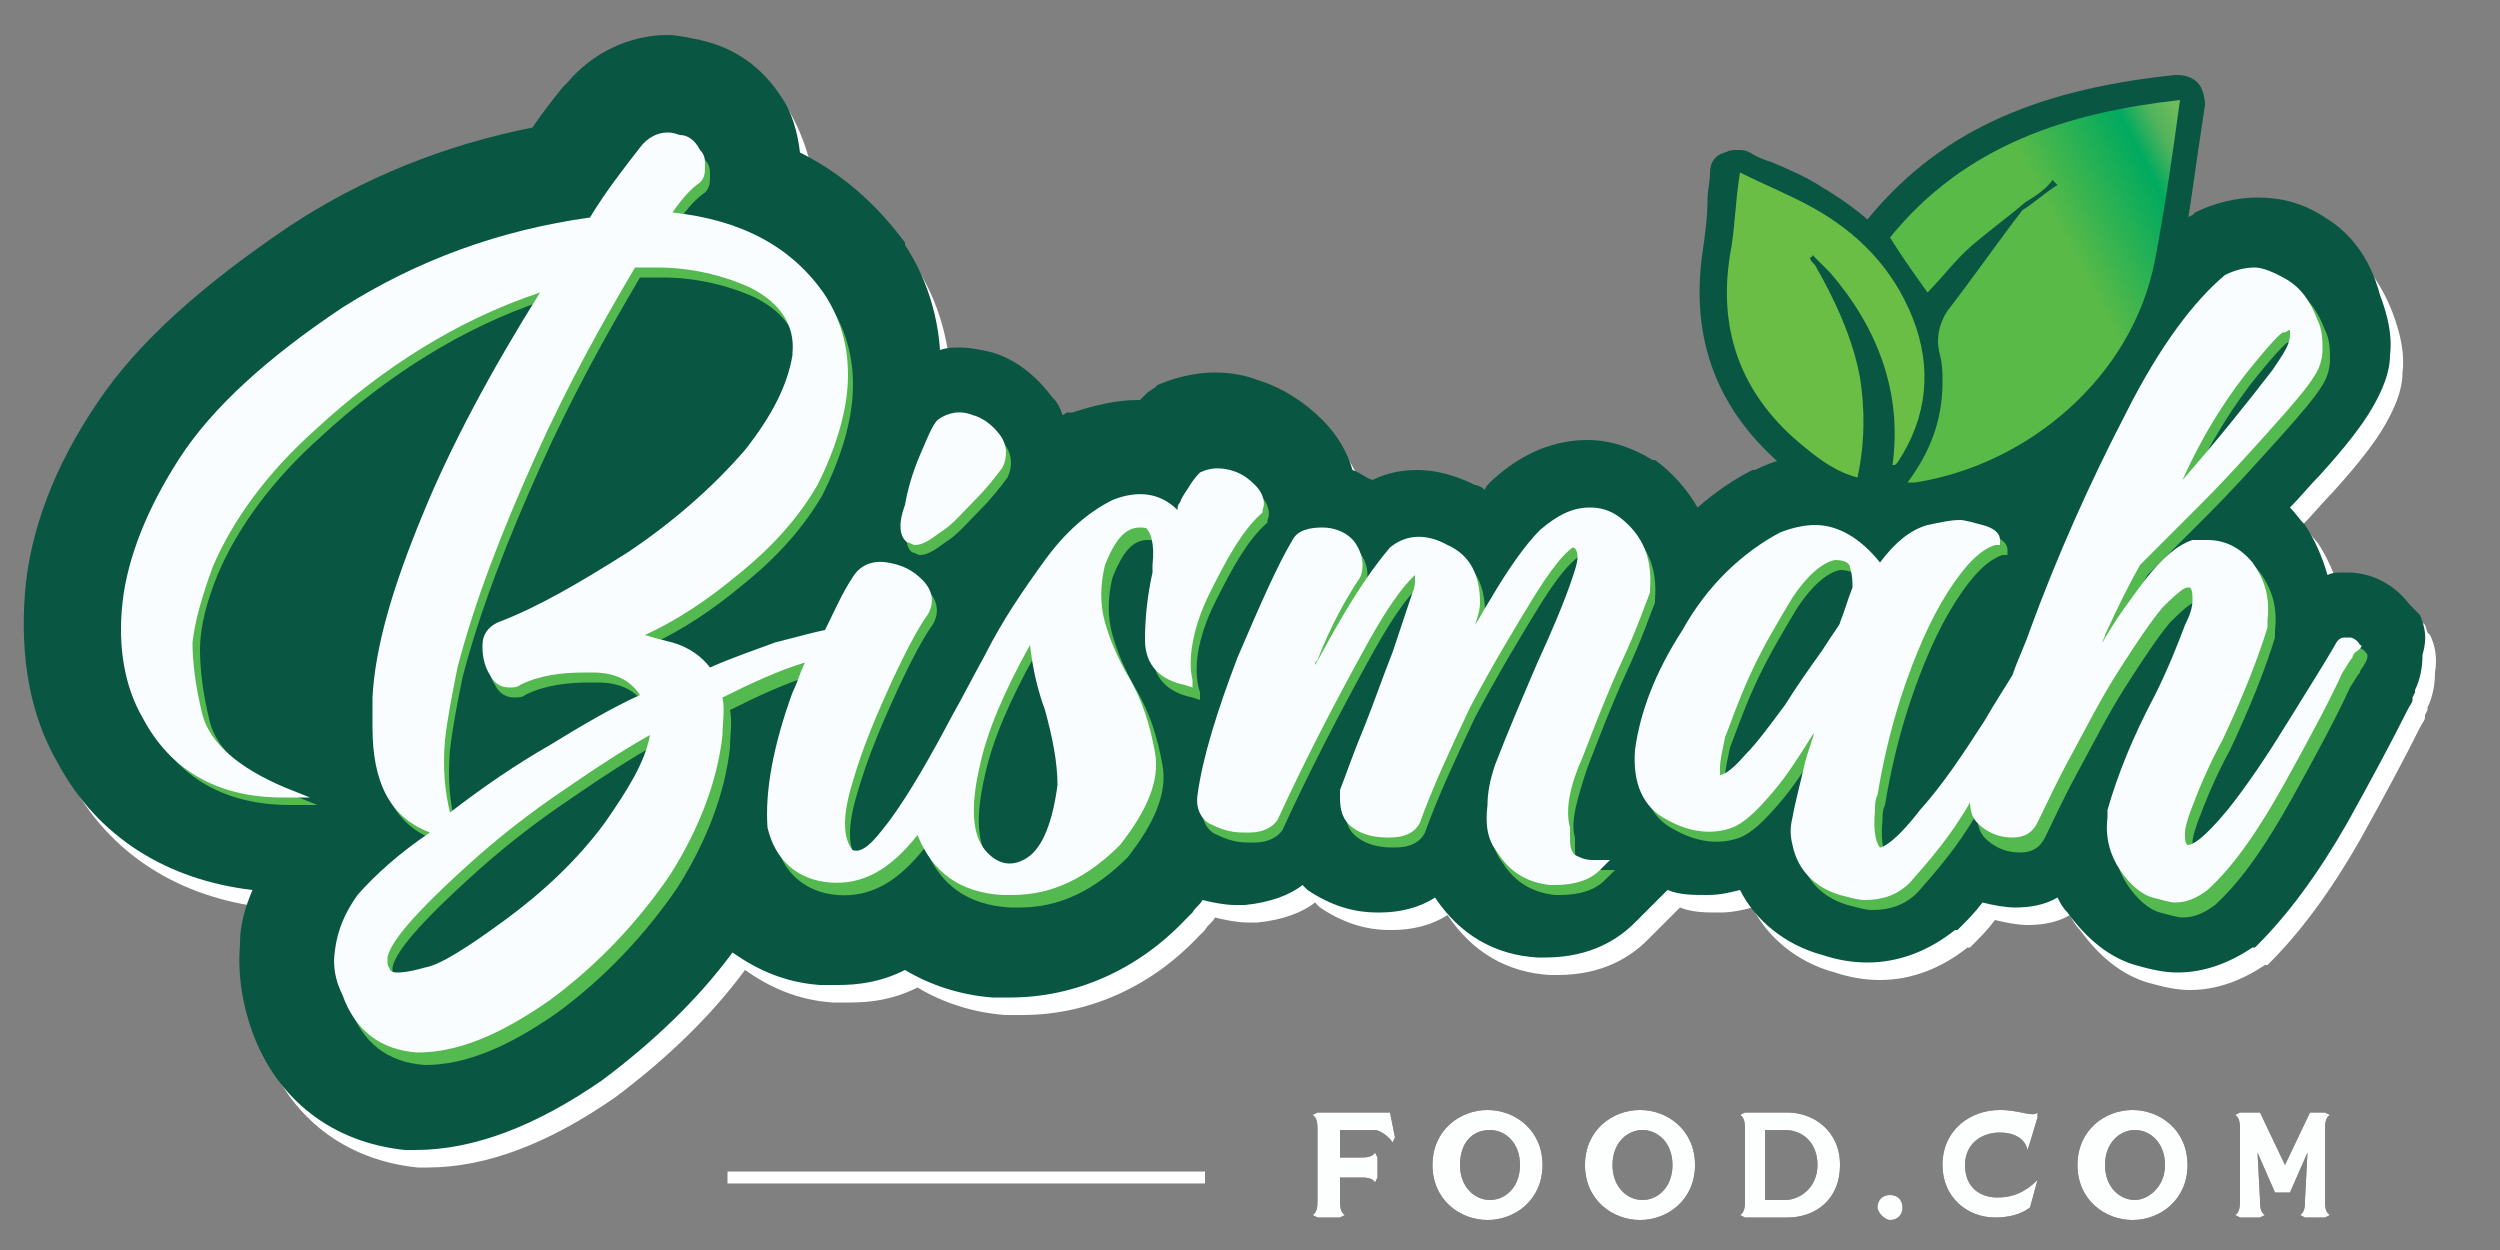
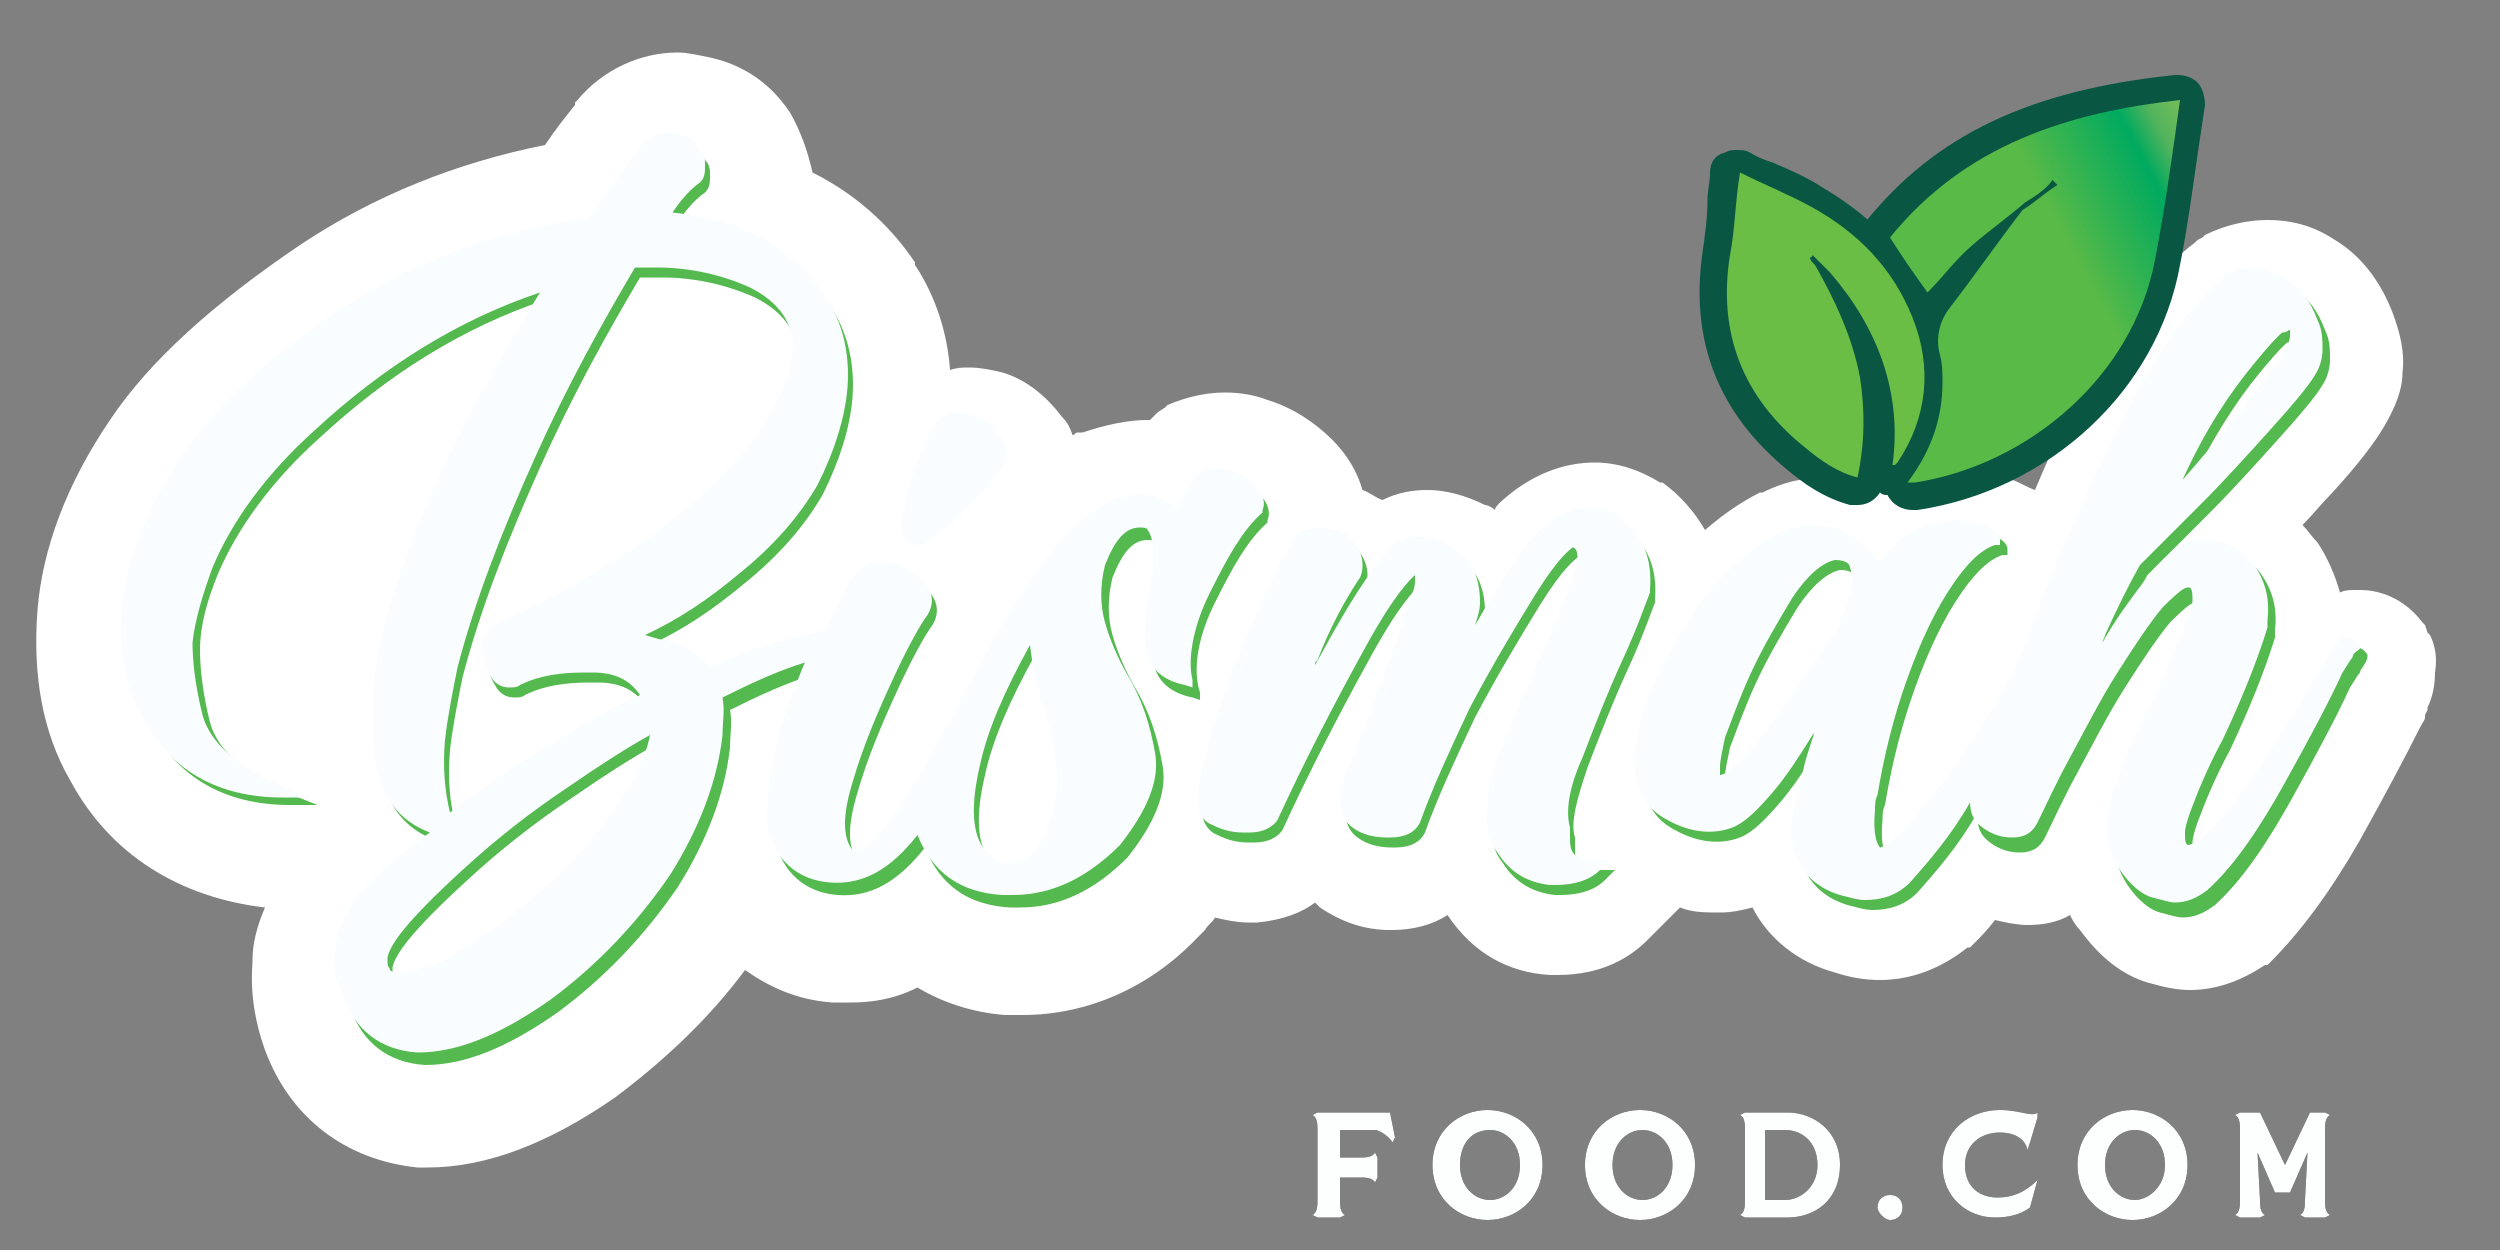
<svg xmlns="http://www.w3.org/2000/svg" version="1.1" id="Layer_1" x="0px" y="0px" viewBox="0 0 100 50" style="enable-background:new 0 0 100 50;" xml:space="preserve">
  <rect x="0" y="0" width="100" height="50" fill="#808080" stroke="none" />
  <style type="text/css">
	.st0{fill:none;stroke:#FFFFFF;stroke-width:0.477;stroke-miterlimit:10;}
	.st1{fill:#FFFFFF;}
	.st2{fill:#095642;}
	.st3{fill:#54B94F;}
	.st4{fill:#FAFDFF;}
	.st5{fill:url(#SVGID_1_);}
	.st6{fill:#6ABD45;}
	.st7{fill:#231F20;}
	.st8{fill:#FDFEFE;}
</style>
  <g>
-     <line class="st0" x1="29.1" y1="47.1" x2="48.2" y2="47.1" />
    <path class="st1" d="M97.2,25.4l-0.1-0.1L97,25l-0.1-0.1c-0.6-0.8-1.5-1.3-2.5-1.3h-0.2c-0.2,0-0.4,0-0.6,0.1   c-0.2-0.7-0.5-1.4-0.9-2l0,0l0,0c-0.2-0.2-0.4-0.5-0.6-0.7c0.4-0.4,0.8-0.9,1.2-1.3c1-1.1,1.7-2,2.1-2.7c0.4-0.7,0.7-1.4,0.7-2.1   l0,0c0.1-0.8-0.1-1.6-0.4-2.4c-0.5-1.3-1.3-2.3-2.3-2.9c-0.9-0.6-1.8-0.8-2.7-0.8c-0.8,0-1.7,0.2-2.5,0.6l-0.1,0.1l-0.2,0.1   l-0.1,0.1c-1.6,1.2-3.1,3.3-4.8,6.5c-0.6,1.1-1.1,2.2-1.6,3.4c-0.3-0.1-0.6-0.3-0.9-0.4c-0.6-0.2-1.2-0.3-1.7-0.3   c-0.6,0-1.3,0.1-2,0.3c-0.4,0.1-0.9,0.3-1.3,0.6c-0.9-0.5-1.8-0.7-2.5-0.7c-0.9,0-1.7,0.2-2.5,0.6l-0.1,0c-0.8,0.4-1.5,0.9-2.2,1.5   c-0.4-0.7-1-1.4-1.7-1.9l-0.1,0c-0.8-0.5-1.7-0.8-2.6-0.8c-1.3,0-2.6,0.5-3.8,1.6l0,0L60,20.1l0,0c-0.1,0.1-0.2,0.2-0.2,0.3   c-0.1-0.1-0.3-0.2-0.4-0.2c-0.8-0.4-1.6-0.6-2.3-0.6c-0.6,0-1.2,0.1-1.8,0.4c-0.3-0.1-0.5-0.3-0.8-0.4c-0.2-0.7-0.6-1.4-1.2-2   c-0.7-0.7-1.6-1.3-2.6-1.6c-0.5-0.2-1.1-0.3-1.7-0.3c-0.8,0-1.6,0.2-2.3,0.5l-0.1,0.1l-0.3,0.2l-0.1,0.1c-0.1,0.1-0.1,0.1-0.2,0.2   c0,0-0.1,0-0.1,0c-0.8,0-1.7,0.2-2.6,0.5l-0.1,0l-0.1,0c-0.1,0-0.1,0.1-0.2,0.1c-0.1-0.3-0.2-0.5-0.4-0.7c-0.6-0.8-1.4-1.5-2.4-1.8   c-0.4-0.1-0.9-0.2-1.3-0.2c-0.3,0-0.5,0-0.8,0.1c-0.1-1.5-0.6-3-1.4-4.2l0-0.1c-0.8-1.2-2.1-2.6-4.1-3.6C32.3,6,32,5.2,31.6,4.5   c-1-1.5-2.3-2-3.2-2.2c-0.5-0.1-0.9-0.2-1.3-0.2c-1.5,0-3,0.7-4,1.9l-0.1,0.1L23,4.2c-0.4,0.5-0.8,1-1.2,1.6c-3.5,0.7-6.8,2-9.8,4   c-3.4,2.3-6,4.6-7.6,7c-1.7,2.5-2.7,5.1-2.9,7.6c-0.2,2.6,0.2,4.9,1.3,6.8c1.6,3,4.4,4.7,7.8,5.1c-0.3,0.7-0.5,1.4-0.5,2.1l0,0.1   c-0.1,1.2,0.1,2.4,0.5,3.5c1,2.7,3.2,4.4,6.1,4.7l0.1,0l0.2,0h0.1c2.4,0,4.9-1,7.5-2.8c2-1.5,3.8-3.2,5.2-5.1   c1,0.7,2.1,1.2,3.5,1.3c0.2,0,0.5,0,0.7,0c0.8,0,1.7-0.1,2.7-0.6c1,0.6,2.2,1,3.5,1.1c0.2,0,0.4,0,0.7,0c2.6,0,5.1-1.1,7-3.1   l0.1-0.1l0.1-0.1l0.1-0.1c0.1-0.2,0.3-0.3,0.4-0.5c0.4,0.1,0.9,0.2,1.3,0.2l0.3,0l0.1,0c1-0.1,1.8-0.4,2.3-0.8c0,0,0,0,0.1,0.1   l0.1,0.1l0,0c0.9,0.6,1.8,0.9,2.8,0.9h0.1c0.8,0,1.6-0.2,2.2-0.6c0,0,0,0,0,0c1,1.5,2.4,2.3,4.1,2.4c0.1,0,0.2,0,0.3,0   c1.9,0,3-0.8,3.6-1.4l1.3-1.3c0.5,0.2,1,0.2,1.6,0.2c0.5,0,0.9-0.1,1.3-0.2c0.6,1.2,1.8,2.2,3.3,2.6c0.6,0.2,1.2,0.3,1.8,0.3   c1.3,0,2.5-0.5,3.5-1.3l0.1,0l0.1-0.1l0,0c0.3-0.3,0.6-0.6,0.9-1c0.4,0.1,0.9,0.2,1.3,0.2c0.6,0,1.2-0.1,1.7-0.4   c0.1,0.2,0.2,0.4,0.4,0.6l0,0c0.8,1.1,1.7,1.8,2.7,2.1c0.7,0.2,1.2,0.3,1.7,0.3c1.1,0,2.1-0.4,3-1l0.1,0l0.1-0.1l0,0   c1.2-1.2,2.4-2.8,3.6-4.9c1-1.8,1.8-3.3,2.4-4.5c0.1-0.2,0.2-0.3,0.2-0.4l0-0.1l0.1-0.2l0-0.1c0.2-0.4,0.3-0.9,0.3-1.4   C97.5,26.3,97.4,25.8,97.2,25.4z" />
-     <path class="st2" d="M96.8,24.6l-0.1-0.1l-0.2-0.2l-0.1-0.1c-0.6-0.8-1.5-1.3-2.5-1.3h-0.2c-0.2,0-0.4,0-0.6,0.1   c-0.2-0.7-0.5-1.4-0.9-2l0,0l0,0c-0.2-0.2-0.4-0.5-0.6-0.7c0.4-0.4,0.8-0.9,1.2-1.3c1-1.1,1.7-2,2.1-2.7c0.4-0.7,0.7-1.4,0.7-2.1   l0,0c0.1-0.8-0.1-1.6-0.4-2.4C94.8,10.3,94,9.3,93,8.7c-0.9-0.6-1.8-0.8-2.7-0.8c-0.8,0-1.7,0.2-2.5,0.6l-0.1,0.1l-0.2,0.1   l-0.1,0.1c-1.6,1.2-3.1,3.3-4.8,6.5c-0.6,1.1-1.1,2.2-1.6,3.4c-0.3-0.1-0.6-0.3-0.9-0.4C79.6,18.1,79,18,78.5,18   c-0.6,0-1.3,0.1-2,0.3c-0.4,0.1-0.9,0.3-1.3,0.6c-0.9-0.5-1.8-0.7-2.5-0.7c-0.9,0-1.7,0.2-2.5,0.6l-0.1,0c-0.8,0.4-1.5,0.9-2.2,1.5   c-0.4-0.7-1-1.4-1.7-1.9l-0.1,0c-0.8-0.5-1.7-0.8-2.6-0.8c-1.3,0-2.6,0.5-3.8,1.6l0,0l-0.1,0.1l0,0c-0.1,0.1-0.2,0.2-0.2,0.3   c-0.1-0.1-0.3-0.2-0.4-0.2c-0.8-0.4-1.6-0.6-2.3-0.6c-0.6,0-1.2,0.1-1.8,0.4c-0.3-0.1-0.5-0.3-0.8-0.4c-0.2-0.7-0.6-1.4-1.2-2   c-0.7-0.7-1.6-1.3-2.6-1.6c-0.5-0.2-1.1-0.3-1.7-0.3c-0.8,0-1.6,0.2-2.3,0.5l-0.1,0.1l-0.3,0.2l-0.1,0.1c-0.1,0.1-0.1,0.1-0.2,0.2   c0,0-0.1,0-0.1,0c-0.8,0-1.7,0.2-2.6,0.5l-0.1,0l-0.1,0c-0.1,0-0.1,0.1-0.2,0.1c-0.1-0.3-0.2-0.5-0.4-0.7c-0.6-0.8-1.4-1.5-2.4-1.8   c-0.4-0.1-0.9-0.2-1.3-0.2c-0.3,0-0.5,0-0.8,0.1c-0.1-1.5-0.6-3-1.4-4.2l0-0.1C35.3,8.5,34,7.1,32,6.1c-0.1-0.8-0.3-1.6-0.8-2.3   c-1-1.5-2.3-2-3.2-2.2c-0.5-0.1-0.9-0.2-1.3-0.2c-1.5,0-3,0.7-4,1.9l-0.1,0.1l-0.1,0.1c-0.4,0.5-0.8,1-1.2,1.6   c-3.5,0.7-6.8,2-9.8,4c-3.4,2.3-6,4.6-7.6,7c-1.7,2.5-2.7,5.1-2.9,7.6c-0.2,2.6,0.2,4.9,1.3,6.8c1.6,3,4.4,4.7,7.8,5.1   c-0.3,0.7-0.5,1.4-0.5,2.1l0,0.1c-0.1,1.2,0.1,2.4,0.5,3.5c1,2.7,3.2,4.4,6.1,4.7l0.1,0l0.2,0h0.1c2.4,0,4.9-1,7.5-2.8   c2-1.5,3.8-3.2,5.2-5.1c1,0.7,2.1,1.2,3.5,1.3c0.2,0,0.5,0,0.7,0c0.8,0,1.7-0.1,2.7-0.6c1,0.6,2.2,1,3.5,1.1c0.2,0,0.4,0,0.7,0   c2.6,0,5.1-1.1,7-3.1l0.1-0.1l0.1-0.1l0.1-0.1c0.1-0.2,0.3-0.3,0.4-0.5c0.4,0.1,0.9,0.2,1.3,0.2l0.3,0l0.1,0c1-0.1,1.8-0.4,2.3-0.8   c0,0,0,0,0.1,0.1l0.1,0.1l0,0c0.9,0.6,1.8,0.9,2.8,0.9h0.1c0.8,0,1.6-0.2,2.2-0.6c0,0,0,0,0,0c1,1.5,2.4,2.3,4.1,2.4   c0.1,0,0.2,0,0.3,0c1.9,0,3-0.8,3.6-1.4l1.3-1.3c0.5,0.2,1,0.2,1.6,0.2c0.5,0,0.9-0.1,1.3-0.2c0.6,1.2,1.8,2.2,3.3,2.6   c0.6,0.2,1.2,0.3,1.8,0.3c1.3,0,2.5-0.5,3.5-1.3l0.1,0l0.1-0.1l0,0c0.3-0.3,0.6-0.6,0.9-1c0.4,0.1,0.9,0.2,1.3,0.2   c0.6,0,1.2-0.1,1.7-0.4c0.1,0.2,0.2,0.4,0.4,0.6l0,0c0.8,1.1,1.7,1.8,2.7,2.1c0.7,0.2,1.2,0.3,1.7,0.3c1.1,0,2.1-0.4,3-1l0.1,0   l0.1-0.1l0,0c1.2-1.2,2.4-2.8,3.6-4.9c1-1.8,1.8-3.3,2.4-4.5c0.1-0.2,0.2-0.3,0.2-0.4l0-0.1l0.1-0.2l0-0.1c0.2-0.4,0.3-0.9,0.3-1.4   C97.1,25.5,97,25.1,96.8,24.6z" />
    <g>
-       <path class="st3" d="M36.5,22.1L36.5,22.1L36.5,22.1c0.1,0,0.2,0.1,0.3,0.1c0.3,0,0.6-0.2,1-0.5c0.5-0.3,0.9-0.8,1.4-1.3    c0.5-0.5,0.8-0.9,1.1-1.3l0,0c0.2-0.4,0.2-0.9-0.1-1.3c-0.3-0.4-0.7-0.7-1.1-0.8c-0.5-0.2-1-0.1-1.4,0.2l0,0l0,0    c-0.2,0.2-0.4,0.7-0.7,1.4c-0.3,0.7-0.5,1.4-0.6,2C36.2,21.4,36.2,21.9,36.5,22.1z" />
      <path class="st3" d="M48.6,24.1c0.7-1.4,1.3-2.5,2.1-3.2l0,0l0-0.1c0.1-0.2,0.1-0.6-0.3-1c-0.3-0.3-0.6-0.5-1-0.6    c-0.4-0.1-0.8-0.1-1.2,0.1l0,0c-0.1,0.1-0.2,0.2-0.4,0.5c-0.1,0.2-0.3,0.4-0.4,0.7c-0.1,0.1-0.1,0.2-0.1,0.3    c-0.7-0.7-1.6-0.8-2.6-0.4c-1,0.5-1.9,1.3-2.7,2.4c-0.8,1.1-1.7,2.4-2.4,3.8c-0.5,0.9-0.9,1.7-1.3,2.4c-0.9,1.7-1.7,3.1-2.5,4.2    c-0.4,0.5-1,1.4-1.5,1.2c-0.4-0.5-0.4-1.4,0-2.7c0.4-1.4,1-2.8,1.6-4.1c0.6-1.3,1.1-2.2,1.4-2.6l0,0c0.3-0.5,0.2-1-0.2-1.4    c-0.4-0.4-0.8-0.6-1.4-0.7c-0.6-0.1-1.1,0.1-1.4,0.6l0,0c-0.4,0.6-0.7,1.3-1.1,2.1c-0.5,0.1-1.2,0.3-2,0.5c-0.8,0.3-1.7,0.6-2.6,1    c-0.3-0.4-0.8-0.8-1.5-1c-0.4-0.1-0.8-0.2-1.1-0.3c1.3-0.6,2.5-1.4,3.7-2.4c1.5-1.2,2.5-2.4,3.2-3.6c0.7-1.4,1.1-2.7,1.2-3.9    c0.1-1.4-0.2-2.6-0.9-3.7c-1.3-1.9-3.3-3-6.1-3.3c0.4-0.6,0.8-1,1.1-1.2l0,0l0,0c0.2-0.2,0.2-0.4,0.2-0.7c0-0.2,0-0.4-0.2-0.6    C28,6,27.8,5.7,27.5,5.7C27.1,5.6,27,5.6,27,5.6c-0.4,0-0.8,0.2-1.1,0.6c-0.7,0.9-1.4,1.8-2,2.8c-3.6,0.5-6.9,1.7-9.9,3.6    c-3,2-5.2,4-6.5,6c-1.3,2-2.1,4-2.3,5.8c-0.2,1.8,0.1,3.4,0.8,4.6c1.1,2.1,3,3.2,5.6,3.2l1.1,0l-1-0.4c-1.9-0.8-3-1.8-3.3-2.9    c-0.3-1.2-0.4-2.2-0.4-2.9C8,25,8.3,24,8.7,23c0.8-1.9,2.2-3.8,4.1-5.5c2.7-2.5,5.7-4.4,9-5.5c-2,3.2-3.6,6.2-4.7,8.9    c-1.2,2.9-1.9,5.3-2,7.3c0,0.4,0,0.8,0,1.2c0,2.2,0.7,3.6,2.3,4.2c-1.1,0.9-2.1,1.8-2.8,2.7l0,0c-0.5,0.7-0.8,1.4-0.9,2.2    c-0.1,0.6,0,1.2,0.3,1.8c0.5,1.4,1.5,2.2,3,2.3l0,0c1.6,0,3.3-0.7,5.3-2.1c1.9-1.4,3.5-3.1,4.8-5c1.2-1.9,1.9-3.8,2.1-5.6    c0-0.5,0.1-1,0-1.5c1.2-0.6,2.3-1.1,3.3-1.4c-0.2,0.4-0.3,0.8-0.5,1.2c-0.8,2.2-1.1,4-1,5.4l0,0c0.3,1.3,1.2,2.1,2.5,2.2    c1.3,0.1,2.4-0.5,3.5-1.9c0.6,1.5,1.7,2.3,3.4,2.4c0.1,0,0.3,0,0.4,0c1.6,0,3-0.7,4.3-2l0,0c1.1-1.4,1.6-2.6,1.4-3.7    c-0.2-1.1-0.5-2.1-1.1-3.1c-0.4-0.7-0.7-1.4-0.9-2.1c-0.2-0.7-0.2-1.5,0-2.3c0.4-1,0.8-1.5,1.4-1.5c0.1,0,0.3,0,0.3,0.1    c0.1,0.1,0.3,0.5,0.2,1.4c0,0.1,0,0.2,0,0.3c-0.2,0.9-0.3,1.8-0.3,2.7c0,1,0.6,1.6,1.6,1.8l0.3,0.1l0-0.3    C47.7,26.8,47.9,25.5,48.6,24.1z M18,30c0.1-0.9,0.3-1.9,0.5-2.9c0.7-2.7,1.8-5.5,3.1-8.4c1.3-2.9,2.7-5.4,4-7.6    c0.3,0,0.6,0,0.9,0c1.3,0,2.6,0.3,3.7,0.8c1.2,0.6,1.8,1.5,1.7,2.6l0,0.1c-0.2,1.2-0.8,2.4-1.9,3.8c-1.3,1.5-2.9,2.9-4.7,4.1    c-1.9,1.2-3.6,2.2-5.2,2.8c-0.4,0.2-0.6,0.5-0.6,0.9l0,0.1c0,0.4,0.1,0.8,0.3,1.1c0.2,0.4,0.5,0.5,0.8,0.5c0.1,0,0.3,0,0.4-0.1    c0.8-0.4,1.7-0.5,2.6-0.5l0.3,0c0.9,0,1.5,0.3,1.9,0.9c-1.1,0.5-2.3,1.2-3.6,2c-1.4,0.8-2.7,1.7-4,2.7C18,32.1,17.9,31.2,18,30z     M24.4,33.3c-1.1,1.5-2.5,2.8-4,3.9c-1.5,1.1-2.6,1.8-3.2,1.9c-0.7,0.2-1,0.2-1.1,0.2c-0.1,0-0.2,0-0.3-0.1c0-0.1-0.1-0.1-0.1-0.3    l0-0.2c0.1-0.5,0.7-1.4,3-3.5c1.3-1.2,2.7-2.3,4.2-3.3c1.3-0.9,2.4-1.6,3.3-2.1C26,30.9,25.4,32.1,24.4,33.3z M41.3,34.7    c-0.6,0.4-1.2,0.3-1.7-0.3c-0.5-0.6-0.6-1.7-0.2-3.4l0,0c0.3-1.4,1-3,2-4.8c0.1,0.9,0.3,1.8,0.6,2.6c0.3,1.1,0.5,2.1,0.5,3    C42.3,33.4,41.9,34.3,41.3,34.7z" />
      <path class="st3" d="M63.5,30.7c0.5-1.3,1-2.6,1.6-3.9c0.6-1.3,0.9-2.2,1.1-2.7l0,0v-0.1c0.1-1.3-0.3-2.2-1.2-2.9    c-0.4-0.3-0.8-0.4-1.2-0.4c-0.7,0-1.3,0.3-2,0.9l0,0c-0.6,0.6-1.3,1.6-2,2.8c-0.2,0.3-0.4,0.7-0.6,1c0.1-0.3,0.2-0.6,0.2-0.9l0,0    c0-1.1-0.4-1.9-1.3-2.3c-0.9-0.5-1.7-0.4-2.3,0.1l0,0c-0.6,0.7-1.3,1.7-2.1,3.1c-0.3,0.5-0.6,1.1-0.9,1.6c0-0.1,0-0.1,0.1-0.2    c0.5-1.3,1.1-2.4,1.7-3.3l0,0c0.1-0.2,0.1-0.4,0.1-0.5c0-0.3-0.1-0.6-0.3-0.9c-0.3-0.4-0.8-0.6-1.3-0.6c-0.5,0-1,0.1-1.2,0.5l0,0    c-0.6,1-1.3,2.6-2.2,4.7c-0.8,2.1-1.4,4-1.6,5.5c-0.1,0.7,0.3,1.1,0.6,1.2c0.4,0.2,0.8,0.3,1.2,0.3h0.3l0,0c0.5,0,0.9-0.2,1.1-0.5    l0,0c1.1-2.4,2.3-4.7,3.4-6.7c1.3-2.4,1.9-2.9,2.1-3.1c0,0,0,0.1,0,0.2l0,0c0,0.1,0,0.3-0.1,0.5c-0.2,0.6-0.5,1.5-0.8,2.4    c-0.4,1-0.7,1.9-1.1,2.9c-0.5,1.2-0.8,2.1-1,2.6l0,0.3l0,0c0,0.5,0.1,0.9,0.5,1.2l0,0c0.4,0.3,0.9,0.4,1.4,0.4h0.1    c0.6,0,1-0.2,1.2-0.6l0,0l0,0c0.5-1.4,1.2-2.9,2-4.6c0.9-1.7,1.8-3.2,2.6-4.5c1-1.6,1.4-1.8,1.5-1.9c0.1,0,0.2,0.1,0.2,0.4    c0,0.2-0.1,0.5-0.2,0.8c-0.3,0.9-0.8,2.1-1.4,3.4c-0.6,1.4-1.2,2.8-1.7,4.1c-0.2,0.6-0.3,1.1-0.3,1.6c-0.1,0.8,0,1.4,0.4,1.9    c0.5,0.8,1.2,1.2,2.1,1.3c0.1,0,0.1,0,0.2,0c0.8,0,1.4-0.2,1.8-0.6l0.4-0.4h-0.7c-0.3,0-0.5-0.1-0.7-0.2c-0.2-0.2-0.2-0.4-0.2-0.8    l0-0.3C62.8,32.9,63.1,31.9,63.5,30.7z" />
      <path class="st3" d="M94.7,26.2L94.7,26.2c-0.1-0.2-0.3-0.3-0.4-0.3h-0.2c-0.2,0-0.3,0.1-0.4,0.3c-0.4,0.7-1.1,1.8-1.9,3.1    c-0.8,1.3-1.6,2.5-2.4,3.5c-1,1.2-1.4,1.4-1.6,1.4h0c-0.1-0.1-0.1-0.2-0.1-0.5l0,0c0-0.2,0.1-0.5,0.2-0.8c0.3-0.8,0.7-1.8,1.3-2.9    c0.8-1.7,1.4-3.2,1.8-4.5l0,0v-0.3c0.1-0.9-0.1-1.6-0.6-2.3c-0.5-0.6-1.1-0.9-1.8-0.9c-0.2,0-0.4,0-0.6,0l0,0    c-0.6,0.2-1.2,0.7-1.9,1.6c-0.6,0.8-1.2,1.6-1.7,2.5c0-0.1,0.1-0.2,0.1-0.3c0.5-1.1,1-2.1,1.4-2.8c0.6-0.6,1.4-1.4,2.4-2.4    c1-1,1.9-2,2.8-3c0.9-1,1.5-1.7,1.8-2.2c0.2-0.3,0.3-0.7,0.3-1c0-0.4,0-0.8-0.2-1.2c-0.3-0.8-0.7-1.3-1.2-1.6    c-0.5-0.3-1-0.5-1.3-0.5c-0.4,0-0.8,0.1-1.2,0.3l0,0c-1.2,1-2.6,2.8-4,5.6c-1.4,2.7-2.7,5.6-3.8,8.6c-0.2,0.6-0.5,1.2-0.7,1.8    c-0.3,0.5-0.7,1.1-1.1,1.8c-0.9,1.4-1.7,2.6-2.6,3.6c-1,1.3-1.5,1.5-1.6,1.5c-0.1-0.1-0.3-0.5-0.2-1.5l0,0c0-0.2,0-0.4,0.1-0.6    l0,0c0.2-1.2,0.5-2.6,1-4.1c0.5-1.5,1.1-2.9,1.8-4c0.7-1.1,1.3-1.7,1.9-1.9l0.2,0l0-0.2c0-0.3-0.3-0.5-0.7-0.6    c-0.4-0.1-0.7-0.2-0.9-0.2c-0.4,0-0.8,0.1-1.3,0.2c-0.7,0.2-1.3,0.7-1.9,1.5c-0.8-1-1.7-1.5-2.6-1.5c-0.4,0-0.9,0.1-1.4,0.3    c-1.5,0.8-2.9,2.1-3.9,3.9c-1.1,1.7-1.7,3.3-1.9,4.8c-0.1,1.3,0.3,2.3,1.3,2.8c0.9,0.5,1.8,0.6,2.6,0.3l0,0c0.5-0.2,1-0.7,1.6-1.4    c0.6-0.7,1.1-1.5,1.6-2.3c0.1-0.1,0.1-0.2,0.1-0.2c-0.1,0.4-0.3,0.9-0.4,1.3c-0.2,0.9-0.4,1.6-0.5,2.2c-0.1,0.4-0.1,0.7,0,1.1l0,0    c0.2,1,0.9,1.7,1.9,2c0.4,0.1,0.7,0.2,1,0.2c0.7,0,1.3-0.2,1.8-0.7l0,0c0.7-0.8,1.6-1.8,2.4-3.2v0.1c0,0.5,0.1,0.8,0.5,1.1    c0.4,0.3,0.8,0.4,1.2,0.4c0.5,0,0.8-0.2,1-0.6l0,0c0.3-0.6,0.7-1.5,1.3-2.6c0.6-1.1,1.2-2.3,1.9-3.4c0.7-1.1,1.3-2,1.8-2.6    c0.7-0.7,0.9-0.8,1-0.8c0,0,0.1,0,0.1,0c0.1,0.1,0.1,0.3,0.1,0.5c0,0.3-0.1,0.6-0.3,1l0,0c-0.3,0.8-0.7,1.8-1.2,2.8    c-0.9,1.7-1.5,3.2-1.9,4.6l0,0.3l0,0c-0.1,0.8,0.1,1.5,0.5,2.1c0.4,0.6,0.9,1,1.3,1.1c0.4,0.1,0.7,0.2,0.9,0.2    c0.5,0,0.9-0.2,1.3-0.5l0,0c1.1-1,2.1-2.5,3.1-4.3c1-1.8,1.8-3.3,2.3-4.4c0.2-0.3,0.3-0.5,0.4-0.6l0,0c0-0.1,0.1-0.2,0.1-0.2    C94.7,26.4,94.7,26.3,94.7,26.2z M90.4,14.9c0.9-1.1,1.1-1.2,1.1-1.2c0.2,0,0.2-0.1,0.3-0.1c0,0,0,0,0,0.1l0,0.1l0,0    c0,0.4-0.3,0.8-0.7,1.4c-1,1.3-2.2,2.8-3.6,4.4C88.4,17.7,89.4,16.1,90.4,14.9z M73.8,25.3c0,0.1-0.2,0.3-0.7,1.1    c-0.5,0.7-1,1.4-1.5,2.2c-0.6,0.8-1.1,1.5-1.6,2c-0.6,0.7-0.9,0.8-1,0.8h0c0,0,0-0.1,0-0.3l0,0c0-0.3,0.1-0.7,0.2-1.2    c0.2-0.5,0.5-1.4,1-2.5c0.5-1.1,1.1-2.1,1.7-3.1c0.6-0.9,1.2-1.4,1.7-1.5c0.5,0,0.6,0.2,0.6,0.3c0.1,0.3,0.1,0.6,0.1,0.8    C74.2,24.4,74,24.9,73.8,25.3z" />
    </g>
    <g>
      <path class="st4" d="M36.3,21.7L36.3,21.7L36.3,21.7c0.1,0,0.2,0.1,0.3,0.1c0.3,0,0.6-0.2,1-0.5c0.5-0.3,0.9-0.8,1.4-1.3    c0.5-0.5,0.8-0.9,1.1-1.3l0,0c0.2-0.4,0.2-0.9-0.1-1.3c-0.3-0.4-0.7-0.7-1.1-0.8c-0.5-0.2-1-0.1-1.4,0.2l0,0l0,0    c-0.2,0.2-0.4,0.7-0.7,1.4c-0.3,0.7-0.5,1.4-0.6,2C35.9,21,36,21.5,36.3,21.7z" />
      <path class="st4" d="M48.4,23.7c0.7-1.4,1.3-2.5,2.1-3.2l0,0l0-0.1c0.1-0.2,0.1-0.6-0.3-1c-0.3-0.3-0.6-0.5-1-0.6    c-0.4-0.1-0.8-0.1-1.2,0.1l0,0c-0.1,0.1-0.2,0.2-0.4,0.5c-0.1,0.2-0.3,0.4-0.4,0.7c-0.1,0.1-0.1,0.2-0.1,0.3    c-0.7-0.7-1.6-0.8-2.6-0.4c-1,0.5-1.9,1.3-2.7,2.4c-0.8,1.1-1.7,2.4-2.4,3.8c-0.5,0.9-0.9,1.7-1.3,2.4c-0.9,1.7-1.7,3.1-2.5,4.2    c-0.4,0.5-1,1.4-1.5,1.2c-0.4-0.5-0.4-1.4,0-2.7c0.4-1.4,1-2.8,1.6-4.1c0.6-1.3,1.1-2.2,1.4-2.6l0,0c0.3-0.5,0.2-1-0.2-1.4    c-0.4-0.4-0.8-0.6-1.4-0.7c-0.6-0.1-1.1,0.1-1.4,0.6l0,0c-0.4,0.6-0.7,1.3-1.1,2.1c-0.5,0.1-1.2,0.3-2,0.5c-0.8,0.3-1.7,0.6-2.6,1    c-0.3-0.4-0.8-0.8-1.5-1c-0.4-0.1-0.8-0.2-1.1-0.3c1.3-0.6,2.5-1.4,3.7-2.4c1.5-1.2,2.5-2.4,3.2-3.6c0.7-1.4,1.1-2.7,1.2-3.9    c0.1-1.4-0.2-2.6-0.9-3.7c-1.3-1.9-3.3-3-6.1-3.3c0.4-0.6,0.8-1,1.1-1.2l0,0l0,0c0.2-0.2,0.2-0.4,0.2-0.7c0-0.2,0-0.4-0.2-0.6    c-0.2-0.4-0.5-0.6-0.8-0.6c-0.3-0.1-0.4-0.1-0.5-0.1c-0.4,0-0.8,0.2-1.1,0.6c-0.7,0.9-1.4,1.8-2,2.8c-3.6,0.5-6.9,1.7-9.9,3.6    c-3,2-5.2,4-6.5,6c-1.3,2-2.1,4-2.3,5.8c-0.2,1.8,0.1,3.4,0.8,4.6c1.1,2.1,3,3.2,5.6,3.2l1.1,0l-1-0.4c-1.9-0.8-3-1.8-3.3-2.9    c-0.3-1.2-0.4-2.2-0.4-2.9c0.1-0.9,0.4-1.9,0.8-3c0.8-1.9,2.2-3.8,4.1-5.5c2.7-2.5,5.7-4.4,9-5.5c-2,3.2-3.6,6.2-4.7,8.9    c-1.2,2.9-1.9,5.3-2,7.3c0,0.4,0,0.8,0,1.2c0,2.2,0.7,3.6,2.3,4.2C16,34.1,15,35,14.3,35.8l0,0c-0.5,0.7-0.8,1.4-0.9,2.2    c-0.1,0.6,0,1.2,0.3,1.8c0.5,1.4,1.5,2.2,3,2.3l0,0c1.6,0,3.3-0.7,5.3-2.1c1.9-1.4,3.5-3.1,4.8-5c1.2-1.9,1.9-3.8,2.1-5.6    c0-0.5,0.1-1,0-1.5c1.2-0.6,2.3-1.1,3.3-1.4c-0.2,0.4-0.3,0.8-0.5,1.2c-0.8,2.2-1.1,4-1,5.4l0,0c0.3,1.3,1.2,2.1,2.5,2.2    c1.3,0.1,2.4-0.5,3.5-1.9c0.6,1.5,1.7,2.3,3.4,2.4c0.1,0,0.3,0,0.4,0c1.6,0,3-0.7,4.3-2l0,0c1.1-1.4,1.6-2.6,1.4-3.7    c-0.2-1.1-0.5-2.1-1.1-3.1c-0.4-0.7-0.7-1.4-0.9-2.1c-0.2-0.7-0.2-1.5,0-2.3c0.4-1,0.8-1.5,1.4-1.5c0.1,0,0.3,0,0.3,0.1    c0.1,0.1,0.3,0.5,0.2,1.4c0,0.1,0,0.2,0,0.3c-0.2,0.9-0.3,1.8-0.3,2.7c0,1,0.6,1.6,1.6,1.8l0.3,0.1l0-0.3    C47.5,26.4,47.7,25.1,48.4,23.7z M17.8,29.6c0.1-0.9,0.3-1.9,0.5-2.9c0.7-2.7,1.8-5.5,3.1-8.4c1.3-2.9,2.7-5.4,4-7.6    c0.3,0,0.6,0,0.9,0c1.3,0,2.6,0.3,3.7,0.8c1.2,0.6,1.8,1.5,1.7,2.6l0,0.1c-0.2,1.2-0.8,2.4-1.9,3.8c-1.3,1.5-2.9,2.9-4.7,4.1    c-1.9,1.2-3.6,2.2-5.2,2.8c-0.4,0.2-0.6,0.5-0.6,0.9l0,0.1c0,0.4,0.1,0.8,0.3,1.1c0.2,0.4,0.5,0.5,0.8,0.5c0.1,0,0.3,0,0.4-0.1    c0.8-0.4,1.7-0.5,2.6-0.5l0.3,0c0.9,0,1.5,0.3,1.9,0.9c-1.1,0.5-2.3,1.2-3.6,2c-1.4,0.8-2.7,1.7-4,2.7    C17.8,31.7,17.7,30.7,17.8,29.6z M24.2,32.9c-1.1,1.5-2.5,2.8-4,3.9c-1.5,1.1-2.6,1.8-3.2,1.9c-0.7,0.2-1,0.2-1.1,0.2    c-0.1,0-0.2,0-0.3-0.1c0-0.1-0.1-0.1-0.1-0.3l0-0.2c0.1-0.5,0.7-1.4,3-3.5c1.3-1.2,2.7-2.3,4.2-3.3c1.3-0.9,2.4-1.6,3.3-2.1    C25.8,30.5,25.1,31.6,24.2,32.9z M41.1,34.3c-0.6,0.4-1.2,0.3-1.7-0.3c-0.5-0.6-0.6-1.7-0.2-3.4l0,0c0.3-1.4,1-3,2-4.8    c0.1,0.9,0.3,1.8,0.6,2.6c0.3,1.1,0.5,2.1,0.5,3C42.1,32.9,41.7,33.9,41.1,34.3z" />
      <path class="st4" d="M63.3,30.3c0.5-1.3,1-2.6,1.6-3.9c0.6-1.3,0.9-2.2,1.1-2.7l0,0v-0.1c0.1-1.3-0.3-2.2-1.2-2.9    c-0.4-0.3-0.8-0.4-1.2-0.4c-0.7,0-1.3,0.3-2,0.9l0,0c-0.6,0.6-1.3,1.6-2,2.8c-0.2,0.3-0.4,0.7-0.6,1c0.1-0.3,0.2-0.6,0.2-0.9l0,0    c0-1.1-0.4-1.9-1.3-2.3c-0.9-0.5-1.7-0.4-2.3,0.1l0,0c-0.6,0.7-1.3,1.7-2.1,3.1c-0.3,0.5-0.6,1.1-0.9,1.6c0-0.1,0-0.1,0.1-0.2    c0.5-1.3,1.1-2.4,1.7-3.3l0,0c0.1-0.2,0.1-0.4,0.1-0.5c0-0.3-0.1-0.6-0.3-0.9c-0.3-0.4-0.8-0.6-1.3-0.6c-0.5,0-1,0.1-1.2,0.5l0,0    c-0.6,1-1.3,2.6-2.2,4.7c-0.8,2.1-1.4,4-1.6,5.5c-0.1,0.7,0.3,1.1,0.6,1.2c0.4,0.2,0.8,0.3,1.2,0.3h0.3l0,0c0.5,0,0.9-0.2,1.1-0.5    l0,0c1.1-2.4,2.3-4.7,3.4-6.7c1.3-2.4,1.9-2.9,2.1-3.1c0,0,0,0.1,0,0.2l0,0c0,0.1,0,0.3-0.1,0.5c-0.2,0.6-0.5,1.5-0.8,2.4    c-0.4,1-0.7,1.9-1.1,2.9c-0.5,1.2-0.8,2.1-1,2.6l0,0.3l0,0c0,0.5,0.1,0.9,0.5,1.2l0,0c0.4,0.3,0.9,0.4,1.4,0.4h0.1    c0.6,0,1-0.2,1.2-0.6l0,0l0,0c0.5-1.4,1.2-2.9,2-4.6c0.9-1.7,1.8-3.2,2.6-4.5c1-1.6,1.4-1.8,1.5-1.9c0.1,0,0.2,0.1,0.2,0.4    c0,0.2-0.1,0.5-0.2,0.8c-0.3,0.9-0.8,2.1-1.4,3.4c-0.6,1.4-1.2,2.8-1.7,4.1c-0.2,0.6-0.3,1.1-0.3,1.6c-0.1,0.8,0,1.4,0.4,1.9    c0.5,0.8,1.2,1.2,2.1,1.3c0.1,0,0.1,0,0.2,0c0.8,0,1.4-0.2,1.8-0.6l0.4-0.4h-0.7c-0.3,0-0.5-0.1-0.7-0.2c-0.2-0.2-0.2-0.4-0.2-0.8    l0-0.3C62.6,32.4,62.8,31.4,63.3,30.3z" />
      <path class="st4" d="M94.4,25.8L94.4,25.8c-0.1-0.2-0.3-0.3-0.4-0.3h-0.2c-0.2,0-0.3,0.1-0.4,0.3c-0.4,0.7-1.1,1.8-1.9,3.1    c-0.8,1.3-1.6,2.5-2.4,3.5c-1,1.2-1.4,1.4-1.6,1.4h0c-0.1-0.1-0.1-0.2-0.1-0.5l0,0c0-0.2,0.1-0.5,0.2-0.8c0.3-0.8,0.7-1.8,1.3-2.9    c0.8-1.7,1.4-3.2,1.8-4.5l0,0v-0.3c0.1-0.9-0.1-1.6-0.6-2.3c-0.5-0.6-1.1-0.9-1.8-0.9c-0.2,0-0.4,0-0.6,0l0,0    c-0.6,0.2-1.2,0.7-1.9,1.6c-0.6,0.8-1.2,1.6-1.7,2.5c0-0.1,0.1-0.2,0.1-0.3c0.5-1.1,1-2.1,1.4-2.8c0.6-0.6,1.4-1.4,2.4-2.4    c1-1,1.9-2,2.8-3c0.9-1,1.5-1.7,1.8-2.2c0.2-0.3,0.3-0.7,0.3-1c0-0.4,0-0.8-0.2-1.2c-0.3-0.8-0.7-1.3-1.2-1.6    c-0.5-0.3-1-0.5-1.3-0.5c-0.4,0-0.8,0.1-1.2,0.3l0,0c-1.2,1-2.6,2.8-4,5.6c-1.4,2.7-2.7,5.6-3.8,8.6c-0.2,0.6-0.5,1.2-0.7,1.8    c-0.3,0.5-0.7,1.1-1.1,1.8c-0.9,1.4-1.7,2.6-2.6,3.6c-1,1.3-1.5,1.5-1.6,1.5c-0.1-0.1-0.3-0.5-0.2-1.5l0,0c0-0.2,0-0.4,0.1-0.6    l0,0c0.2-1.2,0.5-2.6,1-4.1c0.5-1.5,1.1-2.9,1.8-4c0.7-1.1,1.3-1.7,1.9-1.9l0.2,0l0-0.2c0-0.3-0.3-0.5-0.7-0.6    c-0.4-0.1-0.7-0.2-0.9-0.2c-0.4,0-0.8,0.1-1.3,0.2c-0.7,0.2-1.3,0.7-1.9,1.5c-0.8-1-1.7-1.5-2.6-1.5c-0.4,0-0.9,0.1-1.4,0.3    c-1.5,0.8-2.9,2.1-3.9,3.9c-1.1,1.7-1.7,3.3-1.9,4.8c-0.1,1.3,0.3,2.3,1.3,2.8c0.9,0.5,1.8,0.6,2.6,0.3l0,0c0.5-0.2,1-0.7,1.6-1.4    c0.6-0.7,1.1-1.5,1.6-2.3c0.1-0.1,0.1-0.2,0.1-0.2c-0.1,0.4-0.3,0.9-0.4,1.3c-0.2,0.9-0.4,1.6-0.5,2.2c-0.1,0.4-0.1,0.7,0,1.1l0,0    c0.2,1,0.9,1.7,1.9,2c0.4,0.1,0.7,0.2,1,0.2c0.7,0,1.3-0.2,1.8-0.7l0,0c0.7-0.8,1.6-1.8,2.4-3.2V32c0,0.5,0.1,0.8,0.5,1.1    c0.4,0.3,0.8,0.4,1.2,0.4c0.5,0,0.8-0.2,1-0.6l0,0c0.3-0.6,0.7-1.5,1.3-2.6c0.6-1.1,1.2-2.3,1.9-3.4c0.7-1.1,1.3-2,1.8-2.6    c0.7-0.7,0.9-0.8,1-0.8c0,0,0.1,0,0.1,0c0.1,0.1,0.1,0.3,0.1,0.5c0,0.3-0.1,0.6-0.3,1l0,0c-0.3,0.8-0.7,1.8-1.2,2.8    c-0.9,1.7-1.5,3.2-1.9,4.6l0,0.3l0,0c-0.1,0.8,0.1,1.5,0.5,2.1c0.4,0.6,0.9,1,1.3,1.1c0.4,0.1,0.7,0.2,0.9,0.2    c0.5,0,0.9-0.2,1.3-0.5l0,0c1.1-1,2.1-2.5,3.1-4.3c1-1.8,1.8-3.3,2.3-4.4c0.2-0.3,0.3-0.5,0.4-0.6l0,0c0-0.1,0.1-0.2,0.1-0.2    C94.5,25.9,94.5,25.8,94.4,25.8z M90.2,14.5c0.9-1.1,1.1-1.2,1.1-1.2c0.2,0,0.2-0.1,0.3-0.1c0,0,0,0,0,0.1l0,0.1l0,0    c0,0.4-0.3,0.8-0.7,1.4c-1,1.3-2.2,2.8-3.6,4.4C88.2,17.2,89.2,15.7,90.2,14.5z M73.6,24.9c0,0.1-0.2,0.3-0.7,1.1    c-0.5,0.7-1,1.4-1.5,2.2c-0.6,0.8-1.1,1.5-1.6,2c-0.6,0.7-0.9,0.8-1,0.8h0c0,0,0-0.1,0-0.3l0,0c0-0.3,0.1-0.7,0.2-1.2    c0.2-0.5,0.5-1.4,1-2.5c0.5-1.1,1.1-2.1,1.7-3.1c0.6-0.9,1.2-1.4,1.7-1.5c0.5,0,0.6,0.2,0.6,0.3c0.1,0.3,0.1,0.6,0.1,0.8    C73.9,24,73.8,24.4,73.6,24.9z" />
    </g>
    <g>
      <g>
        <g>
          <path class="st2" d="M76.5,20.4c-0.4,0-0.8-0.2-1-0.6c-0.2-0.4-0.2-0.8,0-1.1c0.8-1.1,1.2-2.2,1.2-3.4l0-0.2c0-0.2,0-0.4,0-0.5      c-0.2-0.6-0.2-1.2,0-1.8c-0.2-0.1-0.4-0.2-0.6-0.4l-1.5-2.2c-0.3-0.4-0.3-0.9,0-1.3c2.8-3.5,6.6-5.3,12.4-5.9c0,0,0.1,0,0.1,0      c0.3,0,0.6,0.1,0.8,0.3c0.2,0.2,0.3,0.6,0.3,0.9c-0.1,0.7-0.2,1.3-0.3,2c-0.2,1.4-0.4,2.9-0.7,4.4c-0.9,5-5.2,9-10.5,9.8      c-0.1,0-0.2,0-0.3,0C76.6,20.4,76.5,20.4,76.5,20.4z" />
        </g>
        <g>
          <path class="st2" d="M74.3,20.2c-0.1,0-0.2,0-0.3,0c-1.1-0.3-1.9-0.9-2.5-1.4c-2.8-2.3-3.9-5.2-3.4-8.7c0.1-0.7,0.2-1.4,0.2-2.1      c0-0.4,0.1-0.7,0.1-1.1c0-0.4,0.2-0.7,0.6-0.8c0.2-0.1,0.3-0.1,0.5-0.1c0.2,0,0.3,0,0.5,0.1c0.3,0.2,0.6,0.3,0.9,0.4      c0.7,0.3,1.4,0.6,2,1c2.2,1.3,3.6,2.9,4.5,4.9c1,2.4,0.7,4.7-0.7,6.8c-0.1,0.2-0.2,0.3-0.3,0.3c-0.2,0.2-0.5,0.3-0.7,0.3      c-0.1,0-0.1,0-0.2,0c-0.1,0-0.2,0-0.3-0.1C75,20,74.7,20.2,74.3,20.2z" />
        </g>
      </g>
    </g>
    <linearGradient id="SVGID_1_" gradientUnits="userSpaceOnUse" x1="93.161" y1="5.094" x2="82.902" y2="10.544">
      <stop offset="6.897770e-02" style="stop-color:#A2CE55" />
      <stop offset="0.168" style="stop-color:#9DCC56" />
      <stop offset="0.279" style="stop-color:#90C658" />
      <stop offset="0.397" style="stop-color:#79BE5A" />
      <stop offset="0.518" style="stop-color:#52B35D" />
      <stop offset="0.616" style="stop-color:#00AA5F" />
      <stop offset="0.987" style="stop-color:#5ABA47" />
    </linearGradient>
    <path class="st5" d="M81,8.1c-0.7,0.6-1.4,1.1-2.1,1.7c-0.7,0.6-1.2,1.3-1.8,1.9c-0.5-0.7-1-1.4-1.5-2.2c3-3.7,7.1-5,11.6-5.5   c-0.3,2.2-0.6,4.3-1,6.4c-0.9,4.7-5.1,8.2-9.6,8.9c-0.1,0-0.1,0-0.3,0c0.9-1.2,1.4-2.5,1.4-4c0-0.4,0-0.7-0.1-1.1   c-0.2-0.7,0-1.4,0.4-1.9c1-1.3,1.9-2.6,2.9-3.9c0.5-0.3,0.9-0.7,1.4-1c-0.1-0.1-0.1-0.1-0.2-0.2C81.9,7.5,81.5,7.8,81,8.1z" />
    <path class="st6" d="M72.6,10.6c0.8,1.4,1.5,2.9,1.8,4.5c0.2,1.3,0.2,2.6-0.1,4c-0.8-0.2-1.5-0.7-2.1-1.2c-2.5-2-3.5-4.6-3-7.7   c0.2-1,0.2-2.1,0.4-3.3c1,0.5,2,0.9,2.9,1.4c1.8,1,3.2,2.4,4,4.4c0.8,2,0.6,4-0.6,5.8c0,0-0.1,0.1-0.1,0.1c0,0,0,0-0.1,0   c0.4-2.9-0.6-5.5-2.5-7.7c-0.1-0.1-0.3-0.3-0.4-0.4c-0.1-0.1-0.2-0.2-0.3-0.3c0,0,0,0.1-0.1,0.1C72.4,10.4,72.5,10.5,72.6,10.6z" />
    <g>
      <g>
        <path class="st7" d="M55.8,45.5l-0.1,0.2h0c-0.1-0.2-0.5-0.5-0.7-0.5h-1.4v1.1h0.8c0.2,0,0.5,0,0.6-0.2h0l0.1,0.2v0.8l-0.1,0.2h0     c-0.1-0.2-0.4-0.2-0.6-0.2h-0.8V48c0,0.2,0,0.5,0.2,0.6v0l-0.2,0.1h-0.9l-0.2-0.1v0c0.2-0.1,0.2-0.4,0.2-0.6v-2.8     c0-0.2,0-0.5-0.2-0.6v0l0.2-0.1h2.9L55.8,45.5z" />
        <path class="st7" d="M61.7,46.6c0,1.4-1.1,2.2-2.2,2.2s-2.2-0.8-2.2-2.2c0-1.4,1.1-2.2,2.2-2.2S61.7,45.2,61.7,46.6z M60.8,46.6     c0-0.9-0.6-1.4-1.2-1.4c-0.7,0-1.2,0.5-1.2,1.4c0,0.9,0.6,1.4,1.2,1.4C60.2,48,60.8,47.5,60.8,46.6z" />
        <path class="st7" d="M67.8,46.6c0,1.4-1.1,2.2-2.2,2.2s-2.2-0.8-2.2-2.2c0-1.4,1.1-2.2,2.2-2.2S67.8,45.2,67.8,46.6z M66.9,46.6     c0-0.9-0.6-1.4-1.2-1.4s-1.2,0.5-1.2,1.4c0,0.9,0.6,1.4,1.2,1.4C66.3,48,66.9,47.5,66.9,46.6z" />
        <path class="st7" d="M73.6,46.6c0,1.4-1,2.1-2.1,2.1h-1.7l-0.2-0.1v0c0.2-0.1,0.2-0.4,0.2-0.6v-2.8c0-0.2,0-0.5-0.2-0.6v0     l0.2-0.1h1.7C72.5,44.5,73.6,45.2,73.6,46.6z M71.4,48c0.6,0,1.3-0.5,1.3-1.4c0-0.9-0.6-1.4-1.3-1.4h-0.8V48H71.4z" />
        <path class="st7" d="M75.1,48.3c0-0.3,0.2-0.5,0.5-0.5c0.3,0,0.5,0.2,0.5,0.5c0,0.3-0.2,0.5-0.5,0.5     C75.4,48.8,75.1,48.5,75.1,48.3z" />
        <path class="st7" d="M80,44.4c0.8,0,1.3,0.3,1.5,0.1h0l0,0.2l-0.3,1L81.1,46l0,0c-0.1-0.5-0.6-0.7-1.1-0.7     c-0.8,0-1.4,0.5-1.4,1.3c0,0.9,0.6,1.3,1.3,1.3c0.6,0,1.1-0.2,1.6-0.7l0,0l-0.3,1.1c-0.4,0.3-0.9,0.4-1.4,0.4     c-1.1,0-2.1-0.8-2.1-2.1C77.7,45.2,78.8,44.4,80,44.4z" />
        <path class="st7" d="M87.5,46.6c0,1.4-1.1,2.2-2.2,2.2s-2.2-0.8-2.2-2.2c0-1.4,1.1-2.2,2.2-2.2S87.5,45.2,87.5,46.6z M86.6,46.6     c0-0.9-0.6-1.4-1.2-1.4s-1.2,0.5-1.2,1.4c0,0.9,0.6,1.4,1.2,1.4C85.9,48,86.6,47.5,86.6,46.6z" />
        <path class="st7" d="M93.2,44.6C93,44.7,93,45,93,45.2V48c0,0.2,0,0.5,0.2,0.6v0L93,48.7h-0.8l-0.2-0.1v0     c0.2-0.1,0.2-0.4,0.2-0.6l0.1-1.9l-0.7,1.6h-0.6l-0.7-1.6l0.1,1.9c0,0.2,0,0.5,0.2,0.6v0l-0.2,0.1h-0.8l-0.2-0.1v0     c0.2-0.1,0.2-0.4,0.2-0.6v-2.8c0-0.2,0-0.5-0.2-0.6v0l0.2-0.1h0.8l1,2.1l1-2.1H93L93.2,44.6L93.2,44.6z" />
      </g>
      <g>
        <path class="st8" d="M55.8,45.5l-0.1,0.2h0c-0.1-0.2-0.5-0.5-0.7-0.5h-1.4v1.1h0.8c0.2,0,0.5,0,0.6-0.2h0l0.1,0.2v0.8l-0.1,0.2h0     c-0.1-0.2-0.4-0.2-0.6-0.2h-0.8V48c0,0.2,0,0.5,0.2,0.6v0l-0.2,0.1h-0.9l-0.2-0.1v0c0.2-0.1,0.2-0.4,0.2-0.6v-2.8     c0-0.2,0-0.5-0.2-0.6v0l0.2-0.1h2.9L55.8,45.5z" />
        <path class="st8" d="M61.7,46.6c0,1.4-1.1,2.2-2.2,2.2s-2.2-0.8-2.2-2.2c0-1.4,1.1-2.2,2.2-2.2S61.7,45.2,61.7,46.6z M60.8,46.6     c0-0.9-0.6-1.4-1.2-1.4c-0.7,0-1.2,0.5-1.2,1.4c0,0.9,0.6,1.4,1.2,1.4C60.2,48,60.8,47.5,60.8,46.6z" />
        <path class="st8" d="M67.8,46.6c0,1.4-1.1,2.2-2.2,2.2s-2.2-0.8-2.2-2.2c0-1.4,1.1-2.2,2.2-2.2S67.8,45.2,67.8,46.6z M66.9,46.6     c0-0.9-0.6-1.4-1.2-1.4s-1.2,0.5-1.2,1.4c0,0.9,0.6,1.4,1.2,1.4C66.3,48,66.9,47.5,66.9,46.6z" />
        <path class="st8" d="M73.6,46.6c0,1.4-1,2.1-2.1,2.1h-1.7l-0.2-0.1v0c0.2-0.1,0.2-0.4,0.2-0.6v-2.8c0-0.2,0-0.5-0.2-0.6v0     l0.2-0.1h1.7C72.5,44.5,73.6,45.2,73.6,46.6z M71.4,48c0.6,0,1.3-0.5,1.3-1.4c0-0.9-0.6-1.4-1.3-1.4h-0.8V48H71.4z" />
        <path class="st8" d="M75.1,48.3c0-0.3,0.2-0.5,0.5-0.5c0.3,0,0.5,0.2,0.5,0.5c0,0.3-0.2,0.5-0.5,0.5     C75.4,48.8,75.1,48.5,75.1,48.3z" />
        <path class="st8" d="M80,44.4c0.8,0,1.3,0.3,1.5,0.1h0l0,0.2l-0.3,1L81.1,46l0,0c-0.1-0.5-0.6-0.7-1.1-0.7     c-0.8,0-1.4,0.5-1.4,1.3c0,0.9,0.6,1.3,1.3,1.3c0.6,0,1.1-0.2,1.6-0.7l0,0l-0.3,1.1c-0.4,0.3-0.9,0.4-1.4,0.4     c-1.1,0-2.1-0.8-2.1-2.1C77.7,45.2,78.8,44.4,80,44.4z" />
        <path class="st8" d="M87.5,46.6c0,1.4-1.1,2.2-2.2,2.2s-2.2-0.8-2.2-2.2c0-1.4,1.1-2.2,2.2-2.2S87.5,45.2,87.5,46.6z M86.6,46.6     c0-0.9-0.6-1.4-1.2-1.4s-1.2,0.5-1.2,1.4c0,0.9,0.6,1.4,1.2,1.4C85.9,48,86.6,47.5,86.6,46.6z" />
        <path class="st8" d="M93.2,44.6C93,44.7,93,45,93,45.2V48c0,0.2,0,0.5,0.2,0.6v0L93,48.7h-0.8l-0.2-0.1v0     c0.2-0.1,0.2-0.4,0.2-0.6l0.1-1.9l-0.7,1.6h-0.6l-0.7-1.6l0.1,1.9c0,0.2,0,0.5,0.2,0.6v0l-0.2,0.1h-0.8l-0.2-0.1v0     c0.2-0.1,0.2-0.4,0.2-0.6v-2.8c0-0.2,0-0.5-0.2-0.6v0l0.2-0.1h0.8l1,2.1l1-2.1H93L93.2,44.6L93.2,44.6z" />
      </g>
    </g>
  </g>
</svg>